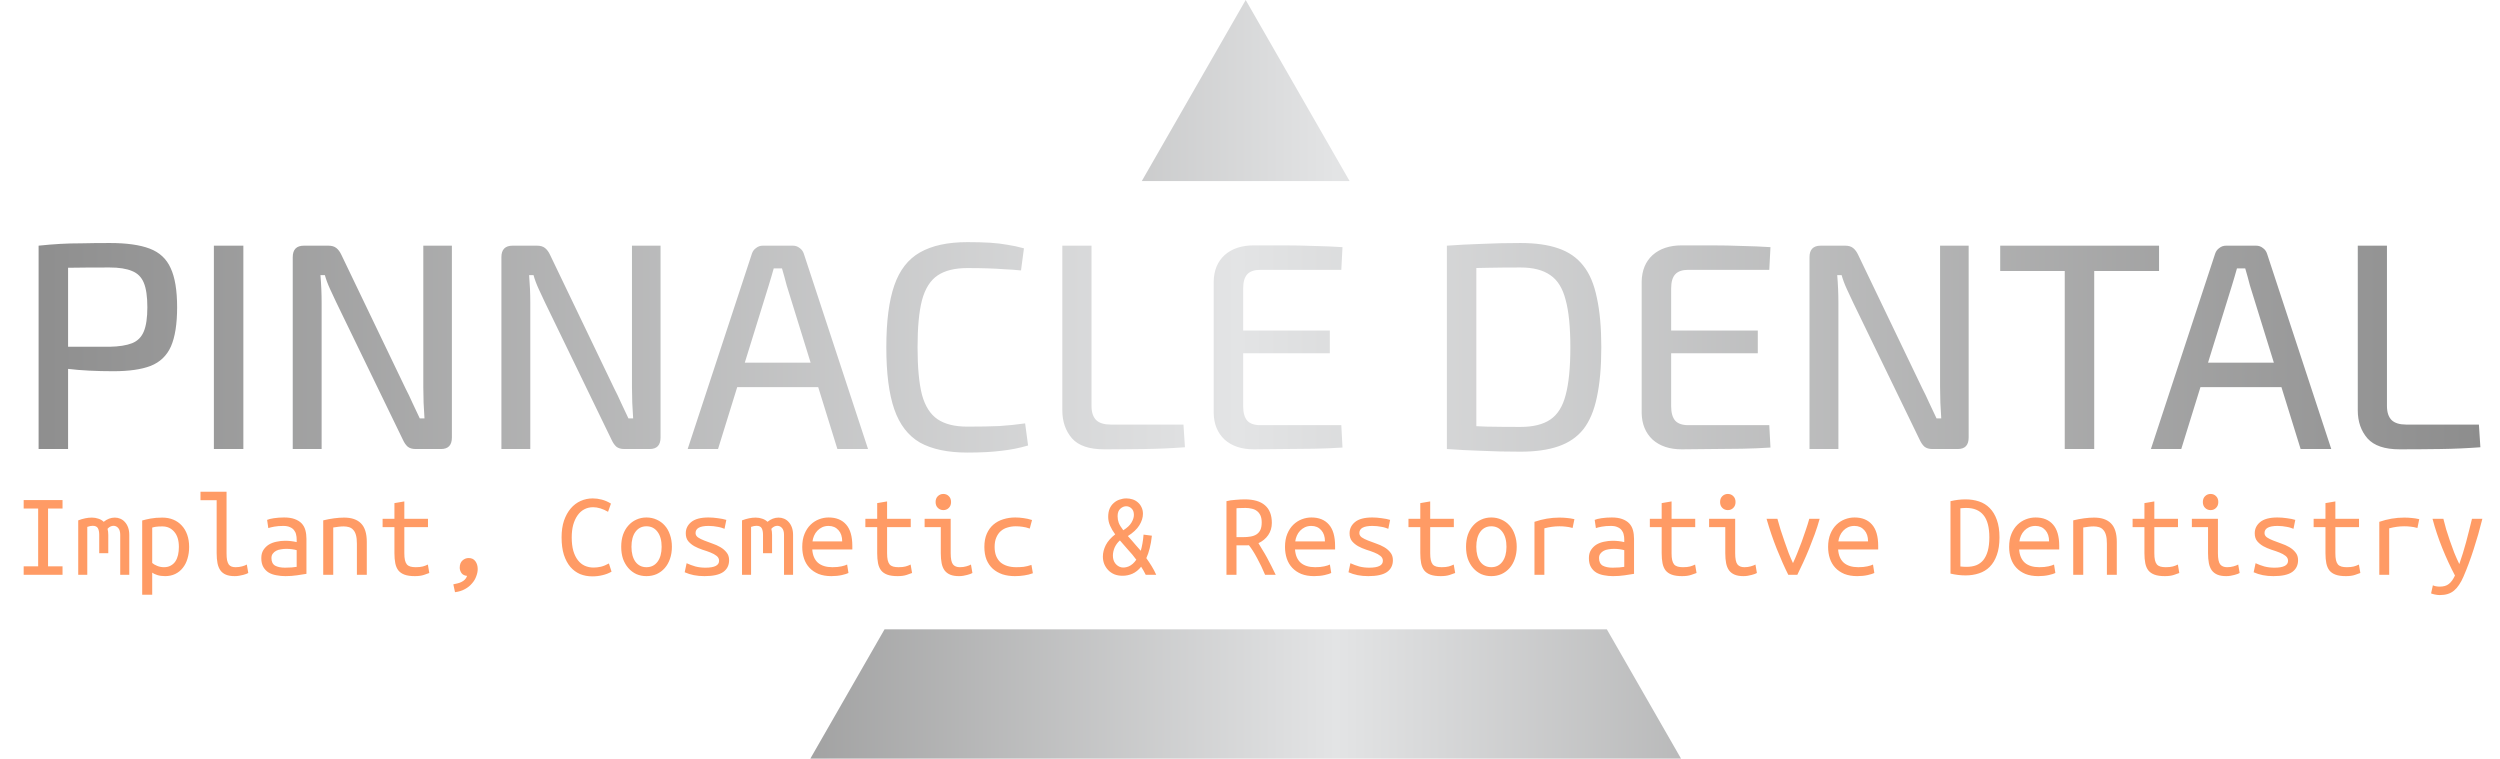
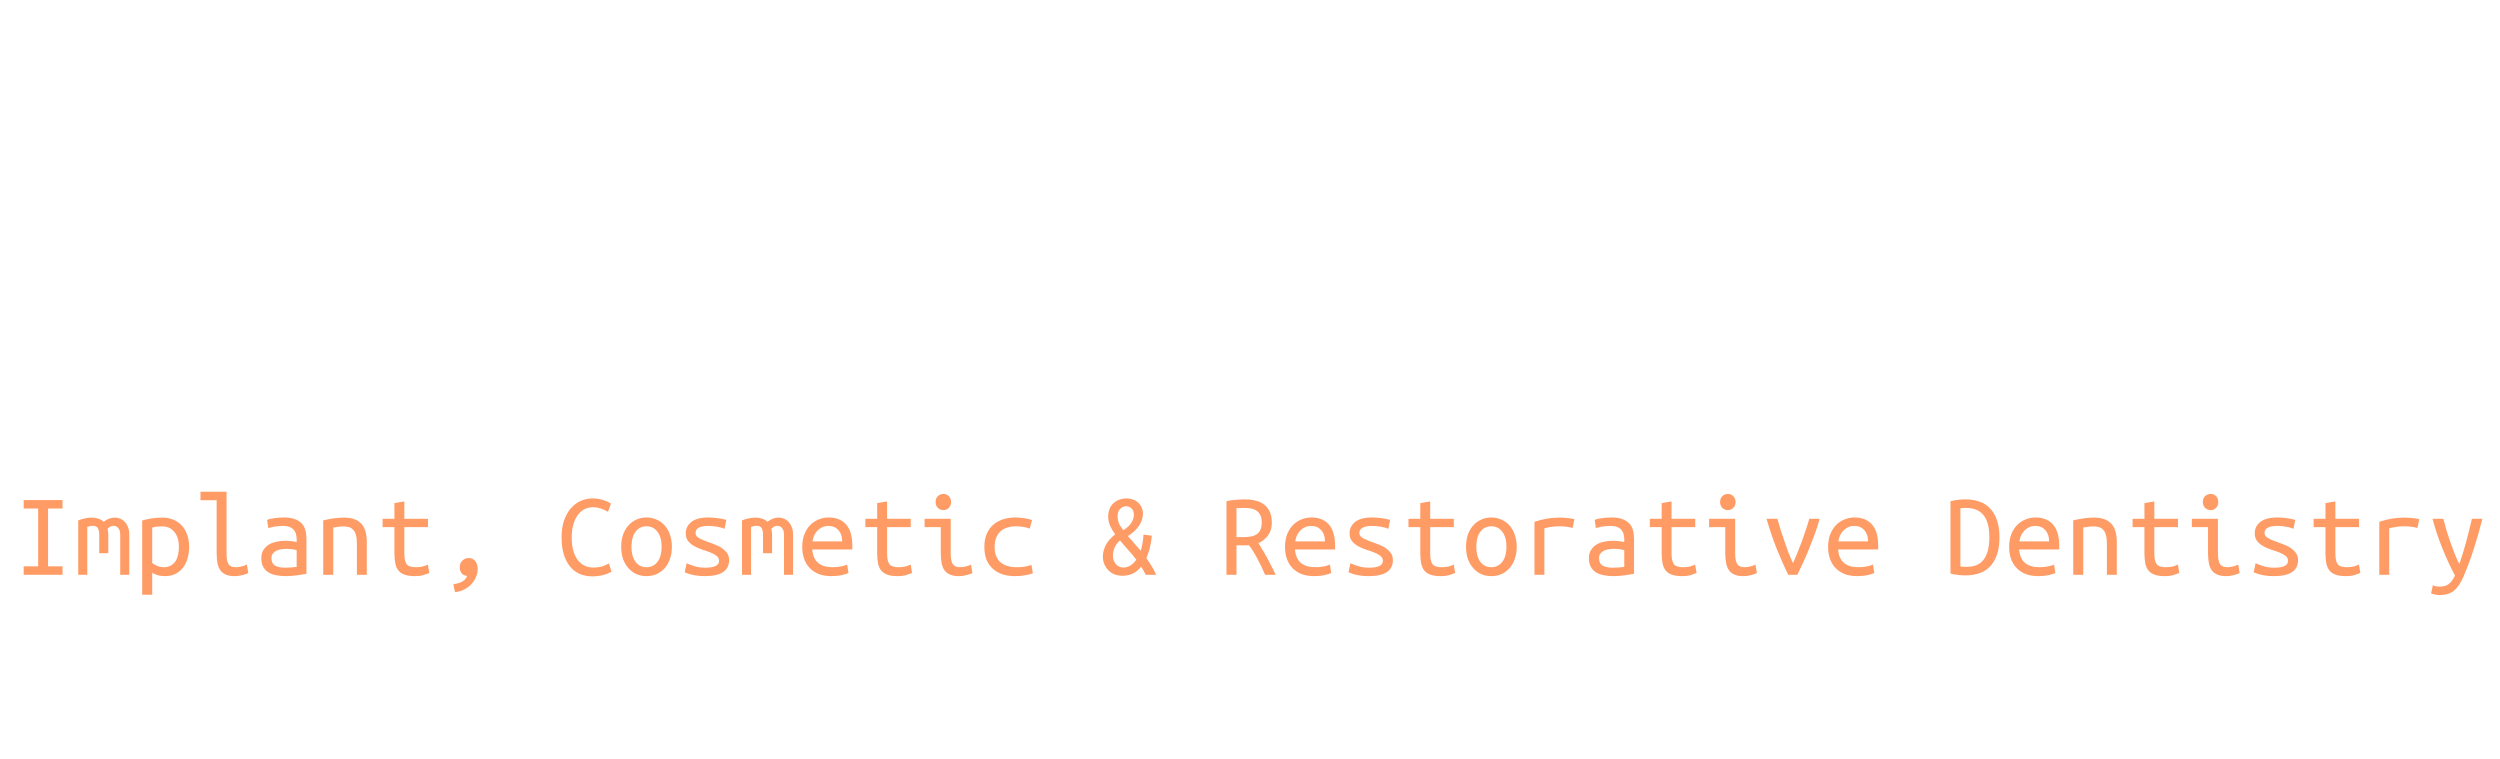
<svg xmlns="http://www.w3.org/2000/svg" width="290" height="88" viewBox="0 0 290 88" fill="none">
-   <path fill-rule="evenodd" clip-rule="evenodd" d="M156.551 21L144.5 0L132.449 21H156.551ZM186.392 73H102.608L94 88H195L186.392 73Z" fill="url(#paint0_linear_4129_2392)" />
-   <path d="M12.752 28.19C14.689 28.19 16.227 28.407 17.367 28.84C18.506 29.273 19.316 30.025 19.794 31.096C20.296 32.167 20.546 33.683 20.546 35.643C20.546 37.581 20.307 39.096 19.828 40.19C19.35 41.261 18.563 42.014 17.469 42.447C16.398 42.857 14.962 43.062 13.162 43.062C12.182 43.062 11.236 43.039 10.324 42.993C9.435 42.948 8.615 42.88 7.863 42.788C7.111 42.697 6.461 42.606 5.914 42.515C5.39 42.401 5.025 42.298 4.82 42.207L4.923 40.224C6.153 40.224 7.43 40.224 8.752 40.224C10.073 40.224 11.395 40.224 12.717 40.224C13.811 40.202 14.677 40.065 15.316 39.814C15.954 39.563 16.41 39.108 16.683 38.447C16.957 37.786 17.093 36.851 17.093 35.643C17.093 34.413 16.957 33.467 16.683 32.806C16.41 32.145 15.954 31.689 15.316 31.438C14.677 31.165 13.811 31.028 12.717 31.028C10.803 31.028 9.15 31.039 7.76 31.062C6.37 31.085 5.435 31.119 4.957 31.165L4.478 28.498C5.344 28.407 6.165 28.338 6.94 28.293C7.715 28.247 8.558 28.225 9.47 28.225C10.381 28.202 11.475 28.19 12.752 28.19ZM7.897 28.498V52.087H4.478V28.498H7.897ZM28.229 28.498V52.087H24.81V28.498H28.229ZM52.419 28.498V50.754C52.419 51.643 51.998 52.087 51.154 52.087H48.214C47.827 52.087 47.519 51.996 47.291 51.814C47.086 51.632 46.904 51.37 46.744 51.028L39.018 35.096C38.813 34.64 38.574 34.128 38.3 33.558C38.026 32.965 37.821 32.418 37.685 31.917H37.172C37.217 32.441 37.252 32.977 37.274 33.524C37.297 34.048 37.309 34.583 37.309 35.13V52.087H33.958V29.831C33.958 28.942 34.391 28.498 35.257 28.498H38.095C38.482 28.498 38.79 28.589 39.018 28.772C39.246 28.954 39.44 29.216 39.599 29.558L47.052 45.079C47.303 45.558 47.565 46.105 47.838 46.72C48.135 47.335 48.419 47.939 48.693 48.532H49.24C49.194 47.916 49.16 47.313 49.137 46.72C49.115 46.105 49.103 45.501 49.103 44.908V28.498H52.419ZM76.624 28.498V50.754C76.624 51.643 76.203 52.087 75.359 52.087H72.419C72.032 52.087 71.724 51.996 71.496 51.814C71.291 51.632 71.109 51.37 70.949 51.028L63.223 35.096C63.018 34.64 62.778 34.128 62.505 33.558C62.231 32.965 62.026 32.418 61.89 31.917H61.377C61.422 32.441 61.456 32.977 61.479 33.524C61.502 34.048 61.514 34.583 61.514 35.13V52.087H58.163V29.831C58.163 28.942 58.596 28.498 59.462 28.498H62.3C62.687 28.498 62.995 28.589 63.223 28.772C63.451 28.954 63.645 29.216 63.804 29.558L71.257 45.079C71.508 45.558 71.77 46.105 72.043 46.72C72.34 47.335 72.624 47.939 72.898 48.532H73.445C73.399 47.916 73.365 47.313 73.342 46.72C73.32 46.105 73.308 45.501 73.308 44.908V28.498H76.624ZM91.975 28.498C92.271 28.498 92.533 28.589 92.761 28.772C92.989 28.931 93.148 29.148 93.24 29.421L100.693 52.087H97.137L91.257 33.113C91.166 32.772 91.075 32.43 90.983 32.088C90.892 31.746 90.801 31.427 90.71 31.131H89.753C89.661 31.427 89.57 31.746 89.479 32.088C89.388 32.43 89.285 32.772 89.171 33.113L83.291 52.087H79.77L87.223 29.421C87.314 29.148 87.473 28.931 87.701 28.772C87.929 28.589 88.191 28.498 88.488 28.498H91.975ZM96.214 42.071V44.908H84.18V42.071H96.214ZM112.215 28.088C113.24 28.088 114.118 28.111 114.847 28.156C115.576 28.202 116.249 28.282 116.864 28.395C117.479 28.487 118.118 28.623 118.778 28.806L118.437 31.37C117.753 31.302 117.115 31.256 116.522 31.233C115.93 31.188 115.291 31.153 114.608 31.131C113.947 31.108 113.149 31.096 112.215 31.096C110.756 31.096 109.605 31.381 108.762 31.951C107.918 32.521 107.314 33.478 106.95 34.823C106.608 36.145 106.437 37.968 106.437 40.293C106.437 42.617 106.608 44.452 106.95 45.797C107.314 47.119 107.918 48.065 108.762 48.635C109.605 49.204 110.756 49.489 112.215 49.489C113.696 49.489 114.938 49.466 115.941 49.421C116.967 49.352 117.958 49.25 118.915 49.113L119.257 51.677C118.254 51.973 117.217 52.179 116.146 52.292C115.098 52.429 113.787 52.498 112.215 52.498C109.935 52.498 108.101 52.11 106.71 51.335C105.343 50.538 104.351 49.25 103.736 47.472C103.121 45.694 102.813 43.301 102.813 40.293C102.813 37.284 103.121 34.891 103.736 33.113C104.351 31.336 105.343 30.059 106.71 29.284C108.101 28.487 109.935 28.088 112.215 28.088ZM126.616 28.498V47.096C126.616 47.825 126.798 48.372 127.163 48.737C127.527 49.079 128.086 49.25 128.838 49.25H137.282L137.453 51.882C135.926 51.996 134.376 52.065 132.804 52.087C131.231 52.11 129.658 52.122 128.086 52.122C126.354 52.122 125.111 51.7 124.359 50.857C123.607 49.991 123.231 48.908 123.231 47.609V28.498H126.616ZM145.439 28.464C146.578 28.464 147.74 28.464 148.926 28.464C150.111 28.464 151.273 28.487 152.413 28.532C153.575 28.555 154.681 28.601 155.729 28.669L155.592 31.301H146.191C145.507 31.301 145.005 31.472 144.686 31.814C144.367 32.156 144.208 32.703 144.208 33.455V47.13C144.208 47.882 144.367 48.441 144.686 48.805C145.005 49.147 145.507 49.318 146.191 49.318H155.592L155.729 51.916C154.681 51.985 153.575 52.03 152.413 52.053C151.273 52.076 150.111 52.087 148.926 52.087C147.74 52.11 146.578 52.122 145.439 52.122C144.025 52.122 142.897 51.745 142.054 50.993C141.233 50.218 140.812 49.193 140.789 47.916V32.669C140.812 31.37 141.233 30.344 142.054 29.592C142.897 28.84 144.025 28.464 145.439 28.464ZM141.404 38.344H154.259V40.977H141.404V38.344ZM176.383 28.19C178.116 28.19 179.574 28.395 180.759 28.806C181.967 29.216 182.936 29.888 183.665 30.823C184.395 31.735 184.919 32.977 185.238 34.549C185.58 36.099 185.751 38.014 185.751 40.293C185.751 42.572 185.58 44.498 185.238 46.07C184.919 47.62 184.395 48.862 183.665 49.797C182.936 50.709 181.967 51.37 180.759 51.78C179.574 52.19 178.116 52.395 176.383 52.395C174.742 52.395 173.215 52.361 171.802 52.292C170.412 52.247 169.09 52.179 167.837 52.087L169.273 49.352C170.23 49.398 171.29 49.444 172.452 49.489C173.637 49.512 174.948 49.523 176.383 49.523C177.842 49.523 178.993 49.239 179.836 48.669C180.68 48.099 181.272 47.153 181.614 45.831C181.979 44.486 182.161 42.64 182.161 40.293C182.161 37.945 181.979 36.111 181.614 34.789C181.272 33.444 180.68 32.487 179.836 31.917C178.993 31.324 177.842 31.028 176.383 31.028C174.97 31.028 173.705 31.039 172.589 31.062C171.472 31.085 170.378 31.108 169.307 31.131L167.837 28.498C169.09 28.407 170.412 28.338 171.802 28.293C173.215 28.225 174.742 28.19 176.383 28.19ZM171.255 28.498V52.087H167.837V28.498H171.255ZM195.084 28.464C196.223 28.464 197.386 28.464 198.571 28.464C199.756 28.464 200.918 28.487 202.058 28.532C203.22 28.555 204.326 28.601 205.374 28.669L205.237 31.301H195.836C195.152 31.301 194.651 31.472 194.332 31.814C194.013 32.156 193.853 32.703 193.853 33.455V47.13C193.853 47.882 194.013 48.441 194.332 48.805C194.651 49.147 195.152 49.318 195.836 49.318H205.237L205.374 51.916C204.326 51.985 203.22 52.03 202.058 52.053C200.918 52.076 199.756 52.087 198.571 52.087C197.386 52.11 196.223 52.122 195.084 52.122C193.671 52.122 192.542 51.745 191.699 50.993C190.879 50.218 190.457 49.193 190.434 47.916V32.669C190.457 31.37 190.879 30.344 191.699 29.592C192.542 28.84 193.671 28.464 195.084 28.464ZM191.05 38.344H203.904V40.977H191.05V38.344ZM228.364 28.498V50.754C228.364 51.643 227.943 52.087 227.099 52.087H224.159C223.772 52.087 223.464 51.996 223.236 51.814C223.031 51.632 222.849 51.37 222.689 51.028L214.963 35.096C214.758 34.64 214.518 34.128 214.245 33.558C213.971 32.965 213.766 32.418 213.63 31.917H213.117C213.162 32.441 213.197 32.977 213.219 33.524C213.242 34.048 213.254 34.583 213.254 35.13V52.087H209.903V29.831C209.903 28.942 210.336 28.498 211.202 28.498H214.04C214.427 28.498 214.735 28.589 214.963 28.772C215.191 28.954 215.385 29.216 215.544 29.558L222.997 45.079C223.248 45.558 223.51 46.105 223.783 46.72C224.08 47.335 224.364 47.939 224.638 48.532H225.185C225.139 47.916 225.105 47.313 225.082 46.72C225.06 46.105 225.048 45.501 225.048 44.908V28.498H228.364ZM242.929 28.498V52.087H239.51V28.498H242.929ZM250.45 28.498V31.438H232.023V28.498H250.45ZM261.71 28.498C262.006 28.498 262.268 28.589 262.496 28.772C262.724 28.931 262.884 29.148 262.975 29.421L270.428 52.087H266.872L260.992 33.113C260.901 32.772 260.81 32.43 260.719 32.088C260.627 31.746 260.536 31.427 260.445 31.131H259.488C259.397 31.427 259.305 31.746 259.214 32.088C259.123 32.43 259.021 32.772 258.907 33.113L253.026 52.087H249.505L256.958 29.421C257.049 29.148 257.209 28.931 257.437 28.772C257.664 28.589 257.927 28.498 258.223 28.498H261.71ZM265.949 42.071V44.908H253.915V42.071H265.949ZM276.887 28.498V47.096C276.887 47.825 277.069 48.372 277.434 48.737C277.798 49.079 278.357 49.25 279.109 49.25H287.553L287.724 51.882C286.197 51.996 284.647 52.065 283.075 52.087C281.502 52.11 279.929 52.122 278.357 52.122C276.625 52.122 275.382 51.7 274.63 50.857C273.878 49.991 273.502 48.908 273.502 47.609V28.498H276.887Z" fill="url(#paint1_linear_4129_2392)" />
  <path d="M5.574 58.991V65.697H7.254V66.677H2.746V65.697H4.426V58.991H2.746V58.011H7.254V58.991H5.574ZM9.074 60.363C9.634 60.149 10.161 60.041 10.656 60.041C10.927 60.041 11.179 60.083 11.412 60.167C11.655 60.242 11.86 60.363 12.028 60.531C12.429 60.205 12.859 60.041 13.316 60.041C13.54 60.041 13.75 60.083 13.946 60.167C14.151 60.251 14.329 60.377 14.478 60.545C14.637 60.713 14.763 60.923 14.856 61.175C14.949 61.427 14.996 61.721 14.996 62.057V66.677H13.946V62.029C13.946 61.693 13.871 61.437 13.722 61.259C13.573 61.082 13.386 60.993 13.162 60.993C13.05 60.993 12.933 61.021 12.812 61.077C12.691 61.133 12.579 61.222 12.476 61.343C12.532 61.558 12.56 61.796 12.56 62.057V64.171H11.51V62.043C11.51 61.717 11.459 61.46 11.356 61.273C11.253 61.087 11.053 60.993 10.754 60.993C10.567 60.993 10.357 61.035 10.124 61.119V66.677H9.074V60.363ZM20.75 63.443C20.75 62.687 20.573 62.104 20.218 61.693C19.863 61.273 19.401 61.063 18.832 61.063C18.515 61.063 18.263 61.077 18.076 61.105C17.899 61.133 17.759 61.166 17.656 61.203V65.305C17.787 65.427 17.978 65.539 18.23 65.641C18.482 65.744 18.743 65.795 19.014 65.795C19.322 65.795 19.583 65.735 19.798 65.613C20.022 65.492 20.204 65.329 20.344 65.123C20.484 64.909 20.587 64.661 20.652 64.381C20.717 64.092 20.75 63.779 20.75 63.443ZM21.94 63.443C21.94 63.938 21.875 64.395 21.744 64.815C21.623 65.226 21.441 65.581 21.198 65.879C20.965 66.178 20.675 66.411 20.33 66.579C19.985 66.747 19.593 66.831 19.154 66.831C18.809 66.831 18.505 66.789 18.244 66.705C17.983 66.621 17.787 66.528 17.656 66.425V68.987H16.494V60.377C16.746 60.303 17.068 60.228 17.46 60.153C17.861 60.079 18.319 60.041 18.832 60.041C19.299 60.041 19.723 60.121 20.106 60.279C20.489 60.438 20.815 60.667 21.086 60.965C21.357 61.255 21.567 61.609 21.716 62.029C21.865 62.449 21.94 62.921 21.94 63.443ZM27.232 66.831C26.821 66.831 26.481 66.775 26.21 66.663C25.939 66.551 25.725 66.383 25.566 66.159C25.407 65.935 25.295 65.66 25.23 65.333C25.165 64.997 25.132 64.61 25.132 64.171V58.025H23.256V57.045H26.28V64.171C26.28 64.498 26.299 64.764 26.336 64.969C26.383 65.175 26.448 65.343 26.532 65.473C26.625 65.595 26.737 65.679 26.868 65.725C26.999 65.772 27.153 65.795 27.33 65.795C27.601 65.795 27.853 65.763 28.086 65.697C28.319 65.632 28.501 65.562 28.632 65.487L28.8 66.467C28.744 66.495 28.665 66.533 28.562 66.579C28.459 66.617 28.338 66.654 28.198 66.691C28.058 66.729 27.904 66.761 27.736 66.789C27.577 66.817 27.409 66.831 27.232 66.831ZM33.07 65.851C33.359 65.851 33.616 65.842 33.84 65.823C34.073 65.805 34.265 65.781 34.414 65.753V63.821C34.265 63.775 34.083 63.737 33.868 63.709C33.663 63.681 33.443 63.667 33.21 63.667C32.995 63.667 32.785 63.686 32.58 63.723C32.375 63.751 32.193 63.807 32.034 63.891C31.875 63.975 31.745 64.087 31.642 64.227C31.539 64.358 31.488 64.526 31.488 64.731C31.488 65.151 31.628 65.445 31.908 65.613C32.197 65.772 32.585 65.851 33.07 65.851ZM32.958 60.027C33.443 60.027 33.849 60.088 34.176 60.209C34.512 60.331 34.783 60.499 34.988 60.713C35.193 60.928 35.338 61.189 35.422 61.497C35.506 61.805 35.548 62.141 35.548 62.505V66.565C35.277 66.612 34.918 66.668 34.47 66.733C34.031 66.799 33.579 66.831 33.112 66.831C32.757 66.831 32.412 66.799 32.076 66.733C31.74 66.677 31.441 66.575 31.18 66.425C30.919 66.267 30.709 66.052 30.55 65.781C30.391 65.511 30.312 65.165 30.312 64.745C30.312 64.372 30.391 64.059 30.55 63.807C30.718 63.546 30.928 63.336 31.18 63.177C31.441 63.019 31.735 62.907 32.062 62.841C32.398 62.767 32.734 62.729 33.07 62.729C33.527 62.729 33.975 62.781 34.414 62.883V62.561C34.414 62.365 34.391 62.179 34.344 62.001C34.307 61.815 34.227 61.647 34.106 61.497C33.994 61.348 33.835 61.231 33.63 61.147C33.434 61.054 33.177 61.007 32.86 61.007C32.459 61.007 32.109 61.035 31.81 61.091C31.511 61.147 31.283 61.203 31.124 61.259L30.984 60.307C31.143 60.233 31.404 60.167 31.768 60.111C32.141 60.055 32.538 60.027 32.958 60.027ZM37.494 60.363C37.914 60.261 38.329 60.181 38.74 60.125C39.16 60.069 39.552 60.041 39.916 60.041C40.784 60.041 41.437 60.265 41.876 60.713C42.324 61.161 42.548 61.88 42.548 62.869V66.677H41.4V63.079C41.4 62.659 41.363 62.319 41.288 62.057C41.213 61.796 41.106 61.595 40.966 61.455C40.835 61.306 40.672 61.203 40.476 61.147C40.289 61.091 40.084 61.063 39.86 61.063C39.673 61.063 39.473 61.077 39.258 61.105C39.053 61.124 38.852 61.152 38.656 61.189V66.677H37.494V60.363ZM46.902 60.181H49.646V61.147H46.902V64.171C46.902 64.498 46.925 64.764 46.972 64.969C47.019 65.175 47.093 65.343 47.196 65.473C47.308 65.595 47.448 65.679 47.616 65.725C47.784 65.772 47.989 65.795 48.232 65.795C48.568 65.795 48.839 65.767 49.044 65.711C49.249 65.655 49.445 65.581 49.632 65.487L49.8 66.467C49.669 66.523 49.459 66.598 49.17 66.691C48.89 66.785 48.54 66.831 48.12 66.831C47.635 66.831 47.238 66.775 46.93 66.663C46.622 66.551 46.379 66.383 46.202 66.159C46.034 65.935 45.917 65.66 45.852 65.333C45.787 64.997 45.754 64.61 45.754 64.171V61.147H44.382V60.181H45.754V58.361L46.902 58.165V60.181ZM52.586 67.783C52.754 67.746 52.917 67.709 53.076 67.671C53.244 67.634 53.398 67.578 53.538 67.503C53.678 67.438 53.804 67.349 53.916 67.237C54.028 67.135 54.117 66.99 54.182 66.803C53.883 66.775 53.664 66.663 53.524 66.467C53.393 66.262 53.328 66.061 53.328 65.865C53.328 65.492 53.431 65.212 53.636 65.025C53.851 64.829 54.093 64.731 54.364 64.731C54.709 64.731 54.971 64.857 55.148 65.109C55.325 65.352 55.414 65.651 55.414 66.005C55.414 66.276 55.358 66.556 55.246 66.845C55.143 67.144 54.98 67.419 54.756 67.671C54.541 67.933 54.271 68.152 53.944 68.329C53.617 68.516 53.23 68.637 52.782 68.693L52.586 67.783ZM70.94 66.313C70.613 66.5 70.263 66.635 69.89 66.719C69.526 66.813 69.134 66.859 68.714 66.859C68.201 66.859 67.725 66.771 67.286 66.593C66.857 66.407 66.483 66.131 66.166 65.767C65.849 65.394 65.597 64.923 65.41 64.353C65.233 63.784 65.144 63.112 65.144 62.337C65.144 61.6 65.237 60.951 65.424 60.391C65.62 59.831 65.881 59.36 66.208 58.977C66.535 58.595 66.917 58.305 67.356 58.109C67.795 57.913 68.261 57.815 68.756 57.815C69.101 57.815 69.451 57.862 69.806 57.955C70.17 58.049 70.525 58.203 70.87 58.417L70.534 59.369C69.918 59.015 69.339 58.837 68.798 58.837C68.415 58.837 68.07 58.921 67.762 59.089C67.463 59.248 67.207 59.481 66.992 59.789C66.777 60.097 66.609 60.466 66.488 60.895C66.376 61.325 66.32 61.805 66.32 62.337C66.32 62.935 66.381 63.453 66.502 63.891C66.633 64.33 66.81 64.694 67.034 64.983C67.258 65.273 67.524 65.487 67.832 65.627C68.149 65.767 68.49 65.837 68.854 65.837C69.125 65.837 69.409 65.805 69.708 65.739C70.007 65.665 70.315 65.539 70.632 65.361L70.94 66.313ZM77.94 63.429C77.94 63.943 77.865 64.409 77.716 64.829C77.576 65.24 77.375 65.595 77.114 65.893C76.853 66.192 76.54 66.425 76.176 66.593C75.812 66.752 75.415 66.831 74.986 66.831C74.566 66.831 74.174 66.752 73.81 66.593C73.455 66.425 73.147 66.192 72.886 65.893C72.625 65.595 72.419 65.24 72.27 64.829C72.13 64.409 72.06 63.943 72.06 63.429C72.06 62.916 72.13 62.449 72.27 62.029C72.419 61.609 72.625 61.255 72.886 60.965C73.147 60.667 73.455 60.438 73.81 60.279C74.174 60.111 74.566 60.027 74.986 60.027C75.415 60.027 75.812 60.111 76.176 60.279C76.54 60.438 76.853 60.667 77.114 60.965C77.375 61.255 77.576 61.609 77.716 62.029C77.865 62.449 77.94 62.916 77.94 63.429ZM76.75 63.429C76.75 62.692 76.591 62.113 76.274 61.693C75.957 61.264 75.527 61.049 74.986 61.049C74.454 61.049 74.029 61.264 73.712 61.693C73.404 62.113 73.25 62.692 73.25 63.429C73.25 64.157 73.404 64.736 73.712 65.165C74.029 65.585 74.454 65.795 74.986 65.795C75.527 65.795 75.957 65.585 76.274 65.165C76.591 64.736 76.75 64.157 76.75 63.429ZM83.414 65.053C83.414 64.82 83.316 64.629 83.12 64.479C82.933 64.33 82.695 64.199 82.406 64.087C82.126 63.975 81.818 63.868 81.482 63.765C81.146 63.653 80.833 63.518 80.544 63.359C80.264 63.201 80.026 63.005 79.83 62.771C79.643 62.538 79.55 62.235 79.55 61.861C79.55 61.339 79.76 60.905 80.18 60.559C80.609 60.205 81.277 60.027 82.182 60.027C82.537 60.027 82.901 60.055 83.274 60.111C83.657 60.158 83.983 60.223 84.254 60.307L84.044 61.343C83.969 61.306 83.867 61.269 83.736 61.231C83.605 61.185 83.456 61.147 83.288 61.119C83.12 61.082 82.938 61.054 82.742 61.035C82.555 61.017 82.373 61.007 82.196 61.007C81.188 61.007 80.684 61.283 80.684 61.833C80.684 62.029 80.777 62.197 80.964 62.337C81.16 62.468 81.403 62.589 81.692 62.701C81.981 62.813 82.294 62.93 82.63 63.051C82.966 63.163 83.279 63.303 83.568 63.471C83.857 63.639 84.095 63.845 84.282 64.087C84.478 64.321 84.576 64.619 84.576 64.983C84.576 65.571 84.347 66.029 83.89 66.355C83.433 66.673 82.709 66.831 81.72 66.831C81.272 66.831 80.861 66.794 80.488 66.719C80.115 66.645 79.76 66.533 79.424 66.383L79.648 65.333C79.975 65.483 80.315 65.609 80.67 65.711C81.034 65.805 81.421 65.851 81.832 65.851C82.887 65.851 83.414 65.585 83.414 65.053ZM86.074 60.363C86.634 60.149 87.161 60.041 87.656 60.041C87.927 60.041 88.179 60.083 88.412 60.167C88.655 60.242 88.86 60.363 89.028 60.531C89.429 60.205 89.859 60.041 90.316 60.041C90.54 60.041 90.75 60.083 90.946 60.167C91.151 60.251 91.329 60.377 91.478 60.545C91.637 60.713 91.763 60.923 91.856 61.175C91.949 61.427 91.996 61.721 91.996 62.057V66.677H90.946V62.029C90.946 61.693 90.871 61.437 90.722 61.259C90.573 61.082 90.386 60.993 90.162 60.993C90.05 60.993 89.933 61.021 89.812 61.077C89.691 61.133 89.579 61.222 89.476 61.343C89.532 61.558 89.56 61.796 89.56 62.057V64.171H88.51V62.043C88.51 61.717 88.459 61.46 88.356 61.273C88.253 61.087 88.053 60.993 87.754 60.993C87.567 60.993 87.357 61.035 87.124 61.119V66.677H86.074V60.363ZM96.126 60.027C97.003 60.027 97.68 60.303 98.156 60.853C98.632 61.395 98.87 62.221 98.87 63.331V63.737H94.222C94.269 64.409 94.488 64.923 94.88 65.277C95.281 65.623 95.841 65.795 96.56 65.795C96.971 65.795 97.321 65.763 97.61 65.697C97.899 65.632 98.119 65.562 98.268 65.487L98.422 66.467C98.282 66.542 98.03 66.621 97.666 66.705C97.302 66.789 96.891 66.831 96.434 66.831C95.874 66.831 95.379 66.747 94.95 66.579C94.53 66.402 94.18 66.164 93.9 65.865C93.62 65.567 93.41 65.212 93.27 64.801C93.13 64.381 93.06 63.929 93.06 63.443C93.06 62.865 93.149 62.361 93.326 61.931C93.503 61.502 93.737 61.147 94.026 60.867C94.315 60.587 94.642 60.377 95.006 60.237C95.37 60.097 95.743 60.027 96.126 60.027ZM97.694 62.799C97.694 62.249 97.549 61.815 97.26 61.497C96.971 61.171 96.588 61.007 96.112 61.007C95.841 61.007 95.594 61.059 95.37 61.161C95.155 61.264 94.969 61.399 94.81 61.567C94.651 61.735 94.525 61.927 94.432 62.141C94.339 62.356 94.278 62.575 94.25 62.799H97.694ZM102.902 60.181H105.646V61.147H102.902V64.171C102.902 64.498 102.925 64.764 102.972 64.969C103.019 65.175 103.093 65.343 103.196 65.473C103.308 65.595 103.448 65.679 103.616 65.725C103.784 65.772 103.989 65.795 104.232 65.795C104.568 65.795 104.839 65.767 105.044 65.711C105.249 65.655 105.445 65.581 105.632 65.487L105.8 66.467C105.669 66.523 105.459 66.598 105.17 66.691C104.89 66.785 104.54 66.831 104.12 66.831C103.635 66.831 103.238 66.775 102.93 66.663C102.622 66.551 102.379 66.383 102.202 66.159C102.034 65.935 101.917 65.66 101.852 65.333C101.787 64.997 101.754 64.61 101.754 64.171V61.147H100.382V60.181H101.754V58.361L102.902 58.165V60.181ZM109.426 59.173C109.183 59.173 108.973 59.089 108.796 58.921C108.619 58.753 108.53 58.525 108.53 58.235C108.53 57.946 108.619 57.717 108.796 57.549C108.973 57.381 109.183 57.297 109.426 57.297C109.678 57.297 109.888 57.381 110.056 57.549C110.233 57.717 110.322 57.946 110.322 58.235C110.322 58.525 110.233 58.753 110.056 58.921C109.888 59.089 109.678 59.173 109.426 59.173ZM109.132 61.147H107.256V60.181H110.28V64.171C110.28 64.815 110.369 65.249 110.546 65.473C110.723 65.688 110.989 65.795 111.344 65.795C111.615 65.795 111.862 65.763 112.086 65.697C112.319 65.632 112.501 65.562 112.632 65.487L112.8 66.467C112.744 66.495 112.665 66.533 112.562 66.579C112.459 66.617 112.338 66.654 112.198 66.691C112.067 66.729 111.918 66.761 111.75 66.789C111.591 66.817 111.423 66.831 111.246 66.831C110.835 66.831 110.495 66.775 110.224 66.663C109.953 66.551 109.734 66.383 109.566 66.159C109.407 65.935 109.295 65.66 109.23 65.333C109.165 64.997 109.132 64.61 109.132 64.171V61.147ZM114.186 63.443C114.186 62.855 114.279 62.347 114.466 61.917C114.653 61.488 114.909 61.133 115.236 60.853C115.563 60.573 115.941 60.368 116.37 60.237C116.809 60.097 117.275 60.027 117.77 60.027C118.087 60.027 118.4 60.051 118.708 60.097C119.025 60.135 119.361 60.209 119.716 60.321L119.45 61.315C119.142 61.203 118.857 61.133 118.596 61.105C118.344 61.068 118.087 61.049 117.826 61.049C117.49 61.049 117.173 61.096 116.874 61.189C116.575 61.273 116.314 61.413 116.09 61.609C115.875 61.796 115.703 62.043 115.572 62.351C115.441 62.65 115.376 63.014 115.376 63.443C115.376 63.854 115.437 64.209 115.558 64.507C115.679 64.797 115.847 65.039 116.062 65.235C116.286 65.422 116.552 65.562 116.86 65.655C117.168 65.749 117.509 65.795 117.882 65.795C118.181 65.795 118.465 65.781 118.736 65.753C119.016 65.716 119.319 65.641 119.646 65.529L119.814 66.495C119.487 66.617 119.156 66.701 118.82 66.747C118.484 66.803 118.12 66.831 117.728 66.831C117.205 66.831 116.725 66.761 116.286 66.621C115.857 66.472 115.483 66.257 115.166 65.977C114.858 65.697 114.615 65.347 114.438 64.927C114.27 64.498 114.186 64.003 114.186 63.443ZM131.308 62.715C131.467 62.902 131.63 63.093 131.798 63.289C131.975 63.476 132.153 63.677 132.33 63.891C132.405 63.63 132.47 63.345 132.526 63.037C132.582 62.729 132.624 62.389 132.652 62.015L133.618 62.141C133.562 62.683 133.478 63.168 133.366 63.597C133.263 64.017 133.133 64.4 132.974 64.745C133.189 65.044 133.394 65.352 133.59 65.669C133.786 65.987 133.963 66.323 134.122 66.677H132.904C132.745 66.351 132.568 66.038 132.372 65.739C132.073 66.113 131.737 66.383 131.364 66.551C131 66.71 130.617 66.789 130.216 66.789C129.861 66.789 129.544 66.733 129.264 66.621C128.984 66.5 128.746 66.337 128.55 66.131C128.354 65.926 128.2 65.688 128.088 65.417C127.985 65.147 127.934 64.862 127.934 64.563C127.934 64.125 128.046 63.681 128.27 63.233C128.503 62.785 128.867 62.37 129.362 61.987C129.119 61.661 128.923 61.329 128.774 60.993C128.625 60.657 128.55 60.312 128.55 59.957C128.55 59.593 128.606 59.276 128.718 59.005C128.839 58.735 128.998 58.515 129.194 58.347C129.39 58.17 129.614 58.039 129.866 57.955C130.127 57.862 130.393 57.815 130.664 57.815C130.907 57.815 131.145 57.853 131.378 57.927C131.611 58.002 131.817 58.119 131.994 58.277C132.171 58.427 132.311 58.613 132.414 58.837C132.526 59.061 132.582 59.318 132.582 59.607C132.582 60.037 132.442 60.48 132.162 60.937C131.882 61.385 131.439 61.801 130.832 62.183L131.308 62.715ZM129.908 62.687C129.637 62.93 129.432 63.21 129.292 63.527C129.161 63.845 129.096 64.153 129.096 64.451C129.096 64.815 129.189 65.119 129.376 65.361C129.563 65.595 129.791 65.744 130.062 65.809C130.333 65.865 130.627 65.828 130.944 65.697C131.261 65.557 131.551 65.301 131.812 64.927C131.504 64.507 131.182 64.12 130.846 63.765C130.519 63.401 130.207 63.042 129.908 62.687ZM131.532 59.733C131.532 59.397 131.439 59.145 131.252 58.977C131.075 58.809 130.869 58.725 130.636 58.725C130.393 58.725 130.165 58.823 129.95 59.019C129.745 59.206 129.642 59.491 129.642 59.873C129.642 60.144 129.684 60.396 129.768 60.629C129.852 60.863 130.029 61.157 130.3 61.511C130.748 61.231 131.065 60.933 131.252 60.615C131.439 60.298 131.532 60.004 131.532 59.733ZM147.534 60.657C147.534 61.189 147.394 61.661 147.114 62.071C146.834 62.473 146.456 62.785 145.98 63.009C146.12 63.233 146.274 63.49 146.442 63.779C146.619 64.059 146.797 64.363 146.974 64.689C147.151 65.007 147.324 65.338 147.492 65.683C147.669 66.019 147.833 66.351 147.982 66.677H146.75C146.47 66.005 146.162 65.361 145.826 64.745C145.499 64.129 145.182 63.63 144.874 63.247C144.818 63.257 144.734 63.261 144.622 63.261C144.519 63.261 144.449 63.261 144.412 63.261H143.432V66.677H142.27V58.137C142.41 58.1 142.569 58.067 142.746 58.039C142.933 58.011 143.119 57.993 143.306 57.983C143.502 57.965 143.693 57.951 143.88 57.941C144.067 57.932 144.235 57.927 144.384 57.927C145.429 57.927 146.213 58.156 146.736 58.613C147.268 59.071 147.534 59.752 147.534 60.657ZM144.482 58.921C144.267 58.921 144.057 58.926 143.852 58.935C143.656 58.935 143.516 58.945 143.432 58.963V62.309H144.174C144.51 62.309 144.809 62.286 145.07 62.239C145.341 62.193 145.569 62.109 145.756 61.987C145.952 61.857 146.101 61.684 146.204 61.469C146.307 61.245 146.358 60.956 146.358 60.601C146.358 60.265 146.307 59.99 146.204 59.775C146.101 59.561 145.966 59.393 145.798 59.271C145.63 59.141 145.429 59.052 145.196 59.005C144.972 58.949 144.734 58.921 144.482 58.921ZM152.126 60.027C153.003 60.027 153.68 60.303 154.156 60.853C154.632 61.395 154.87 62.221 154.87 63.331V63.737H150.222C150.269 64.409 150.488 64.923 150.88 65.277C151.281 65.623 151.841 65.795 152.56 65.795C152.971 65.795 153.321 65.763 153.61 65.697C153.899 65.632 154.119 65.562 154.268 65.487L154.422 66.467C154.282 66.542 154.03 66.621 153.666 66.705C153.302 66.789 152.891 66.831 152.434 66.831C151.874 66.831 151.379 66.747 150.95 66.579C150.53 66.402 150.18 66.164 149.9 65.865C149.62 65.567 149.41 65.212 149.27 64.801C149.13 64.381 149.06 63.929 149.06 63.443C149.06 62.865 149.149 62.361 149.326 61.931C149.503 61.502 149.737 61.147 150.026 60.867C150.315 60.587 150.642 60.377 151.006 60.237C151.37 60.097 151.743 60.027 152.126 60.027ZM153.694 62.799C153.694 62.249 153.549 61.815 153.26 61.497C152.971 61.171 152.588 61.007 152.112 61.007C151.841 61.007 151.594 61.059 151.37 61.161C151.155 61.264 150.969 61.399 150.81 61.567C150.651 61.735 150.525 61.927 150.432 62.141C150.339 62.356 150.278 62.575 150.25 62.799H153.694ZM160.414 65.053C160.414 64.82 160.316 64.629 160.12 64.479C159.933 64.33 159.695 64.199 159.406 64.087C159.126 63.975 158.818 63.868 158.482 63.765C158.146 63.653 157.833 63.518 157.544 63.359C157.264 63.201 157.026 63.005 156.83 62.771C156.643 62.538 156.55 62.235 156.55 61.861C156.55 61.339 156.76 60.905 157.18 60.559C157.609 60.205 158.277 60.027 159.182 60.027C159.537 60.027 159.901 60.055 160.274 60.111C160.657 60.158 160.983 60.223 161.254 60.307L161.044 61.343C160.969 61.306 160.867 61.269 160.736 61.231C160.605 61.185 160.456 61.147 160.288 61.119C160.12 61.082 159.938 61.054 159.742 61.035C159.555 61.017 159.373 61.007 159.196 61.007C158.188 61.007 157.684 61.283 157.684 61.833C157.684 62.029 157.777 62.197 157.964 62.337C158.16 62.468 158.403 62.589 158.692 62.701C158.981 62.813 159.294 62.93 159.63 63.051C159.966 63.163 160.279 63.303 160.568 63.471C160.857 63.639 161.095 63.845 161.282 64.087C161.478 64.321 161.576 64.619 161.576 64.983C161.576 65.571 161.347 66.029 160.89 66.355C160.433 66.673 159.709 66.831 158.72 66.831C158.272 66.831 157.861 66.794 157.488 66.719C157.115 66.645 156.76 66.533 156.424 66.383L156.648 65.333C156.975 65.483 157.315 65.609 157.67 65.711C158.034 65.805 158.421 65.851 158.832 65.851C159.887 65.851 160.414 65.585 160.414 65.053ZM165.902 60.181H168.646V61.147H165.902V64.171C165.902 64.498 165.925 64.764 165.972 64.969C166.019 65.175 166.093 65.343 166.196 65.473C166.308 65.595 166.448 65.679 166.616 65.725C166.784 65.772 166.989 65.795 167.232 65.795C167.568 65.795 167.839 65.767 168.044 65.711C168.249 65.655 168.445 65.581 168.632 65.487L168.8 66.467C168.669 66.523 168.459 66.598 168.17 66.691C167.89 66.785 167.54 66.831 167.12 66.831C166.635 66.831 166.238 66.775 165.93 66.663C165.622 66.551 165.379 66.383 165.202 66.159C165.034 65.935 164.917 65.66 164.852 65.333C164.787 64.997 164.754 64.61 164.754 64.171V61.147H163.382V60.181H164.754V58.361L165.902 58.165V60.181ZM175.94 63.429C175.94 63.943 175.865 64.409 175.716 64.829C175.576 65.24 175.375 65.595 175.114 65.893C174.853 66.192 174.54 66.425 174.176 66.593C173.812 66.752 173.415 66.831 172.986 66.831C172.566 66.831 172.174 66.752 171.81 66.593C171.455 66.425 171.147 66.192 170.886 65.893C170.625 65.595 170.419 65.24 170.27 64.829C170.13 64.409 170.06 63.943 170.06 63.429C170.06 62.916 170.13 62.449 170.27 62.029C170.419 61.609 170.625 61.255 170.886 60.965C171.147 60.667 171.455 60.438 171.81 60.279C172.174 60.111 172.566 60.027 172.986 60.027C173.415 60.027 173.812 60.111 174.176 60.279C174.54 60.438 174.853 60.667 175.114 60.965C175.375 61.255 175.576 61.609 175.716 62.029C175.865 62.449 175.94 62.916 175.94 63.429ZM174.75 63.429C174.75 62.692 174.591 62.113 174.274 61.693C173.957 61.264 173.527 61.049 172.986 61.049C172.454 61.049 172.029 61.264 171.712 61.693C171.404 62.113 171.25 62.692 171.25 63.429C171.25 64.157 171.404 64.736 171.712 65.165C172.029 65.585 172.454 65.795 172.986 65.795C173.527 65.795 173.957 65.585 174.274 65.165C174.591 64.736 174.75 64.157 174.75 63.429ZM177.998 66.677V60.531C178.95 60.205 179.911 60.041 180.882 60.041C181.181 60.041 181.465 60.055 181.736 60.083C182.007 60.102 182.305 60.149 182.632 60.223L182.422 61.245C182.123 61.161 181.857 61.11 181.624 61.091C181.4 61.063 181.153 61.049 180.882 61.049C180.313 61.049 179.734 61.129 179.146 61.287V66.677H177.998ZM187.07 65.851C187.359 65.851 187.616 65.842 187.84 65.823C188.073 65.805 188.265 65.781 188.414 65.753V63.821C188.265 63.775 188.083 63.737 187.868 63.709C187.663 63.681 187.443 63.667 187.21 63.667C186.995 63.667 186.785 63.686 186.58 63.723C186.375 63.751 186.193 63.807 186.034 63.891C185.875 63.975 185.745 64.087 185.642 64.227C185.539 64.358 185.488 64.526 185.488 64.731C185.488 65.151 185.628 65.445 185.908 65.613C186.197 65.772 186.585 65.851 187.07 65.851ZM186.958 60.027C187.443 60.027 187.849 60.088 188.176 60.209C188.512 60.331 188.783 60.499 188.988 60.713C189.193 60.928 189.338 61.189 189.422 61.497C189.506 61.805 189.548 62.141 189.548 62.505V66.565C189.277 66.612 188.918 66.668 188.47 66.733C188.031 66.799 187.579 66.831 187.112 66.831C186.757 66.831 186.412 66.799 186.076 66.733C185.74 66.677 185.441 66.575 185.18 66.425C184.919 66.267 184.709 66.052 184.55 65.781C184.391 65.511 184.312 65.165 184.312 64.745C184.312 64.372 184.391 64.059 184.55 63.807C184.718 63.546 184.928 63.336 185.18 63.177C185.441 63.019 185.735 62.907 186.062 62.841C186.398 62.767 186.734 62.729 187.07 62.729C187.527 62.729 187.975 62.781 188.414 62.883V62.561C188.414 62.365 188.391 62.179 188.344 62.001C188.307 61.815 188.227 61.647 188.106 61.497C187.994 61.348 187.835 61.231 187.63 61.147C187.434 61.054 187.177 61.007 186.86 61.007C186.459 61.007 186.109 61.035 185.81 61.091C185.511 61.147 185.283 61.203 185.124 61.259L184.984 60.307C185.143 60.233 185.404 60.167 185.768 60.111C186.141 60.055 186.538 60.027 186.958 60.027ZM193.902 60.181H196.646V61.147H193.902V64.171C193.902 64.498 193.925 64.764 193.972 64.969C194.019 65.175 194.093 65.343 194.196 65.473C194.308 65.595 194.448 65.679 194.616 65.725C194.784 65.772 194.989 65.795 195.232 65.795C195.568 65.795 195.839 65.767 196.044 65.711C196.249 65.655 196.445 65.581 196.632 65.487L196.8 66.467C196.669 66.523 196.459 66.598 196.17 66.691C195.89 66.785 195.54 66.831 195.12 66.831C194.635 66.831 194.238 66.775 193.93 66.663C193.622 66.551 193.379 66.383 193.202 66.159C193.034 65.935 192.917 65.66 192.852 65.333C192.787 64.997 192.754 64.61 192.754 64.171V61.147H191.382V60.181H192.754V58.361L193.902 58.165V60.181ZM200.426 59.173C200.183 59.173 199.973 59.089 199.796 58.921C199.619 58.753 199.53 58.525 199.53 58.235C199.53 57.946 199.619 57.717 199.796 57.549C199.973 57.381 200.183 57.297 200.426 57.297C200.678 57.297 200.888 57.381 201.056 57.549C201.233 57.717 201.322 57.946 201.322 58.235C201.322 58.525 201.233 58.753 201.056 58.921C200.888 59.089 200.678 59.173 200.426 59.173ZM200.132 61.147H198.256V60.181H201.28V64.171C201.28 64.815 201.369 65.249 201.546 65.473C201.723 65.688 201.989 65.795 202.344 65.795C202.615 65.795 202.862 65.763 203.086 65.697C203.319 65.632 203.501 65.562 203.632 65.487L203.8 66.467C203.744 66.495 203.665 66.533 203.562 66.579C203.459 66.617 203.338 66.654 203.198 66.691C203.067 66.729 202.918 66.761 202.75 66.789C202.591 66.817 202.423 66.831 202.246 66.831C201.835 66.831 201.495 66.775 201.224 66.663C200.953 66.551 200.734 66.383 200.566 66.159C200.407 65.935 200.295 65.66 200.23 65.333C200.165 64.997 200.132 64.61 200.132 64.171V61.147ZM211.08 60.181C210.912 60.788 210.721 61.385 210.506 61.973C210.291 62.552 210.072 63.121 209.848 63.681C209.624 64.232 209.395 64.759 209.162 65.263C208.929 65.767 208.705 66.239 208.49 66.677H207.44C207.001 65.8 206.558 64.801 206.11 63.681C205.662 62.561 205.265 61.395 204.92 60.181H206.18C206.292 60.592 206.418 61.026 206.558 61.483C206.707 61.941 206.861 62.398 207.02 62.855C207.179 63.313 207.337 63.756 207.496 64.185C207.664 64.605 207.827 64.983 207.986 65.319C208.145 64.983 208.308 64.605 208.476 64.185C208.653 63.756 208.826 63.313 208.994 62.855C209.162 62.398 209.321 61.941 209.47 61.483C209.629 61.026 209.764 60.592 209.876 60.181H211.08ZM215.126 60.027C216.003 60.027 216.68 60.303 217.156 60.853C217.632 61.395 217.87 62.221 217.87 63.331V63.737H213.222C213.269 64.409 213.488 64.923 213.88 65.277C214.281 65.623 214.841 65.795 215.56 65.795C215.971 65.795 216.321 65.763 216.61 65.697C216.899 65.632 217.119 65.562 217.268 65.487L217.422 66.467C217.282 66.542 217.03 66.621 216.666 66.705C216.302 66.789 215.891 66.831 215.434 66.831C214.874 66.831 214.379 66.747 213.95 66.579C213.53 66.402 213.18 66.164 212.9 65.865C212.62 65.567 212.41 65.212 212.27 64.801C212.13 64.381 212.06 63.929 212.06 63.443C212.06 62.865 212.149 62.361 212.326 61.931C212.503 61.502 212.737 61.147 213.026 60.867C213.315 60.587 213.642 60.377 214.006 60.237C214.37 60.097 214.743 60.027 215.126 60.027ZM216.694 62.799C216.694 62.249 216.549 61.815 216.26 61.497C215.971 61.171 215.588 61.007 215.112 61.007C214.841 61.007 214.594 61.059 214.37 61.161C214.155 61.264 213.969 61.399 213.81 61.567C213.651 61.735 213.525 61.927 213.432 62.141C213.339 62.356 213.278 62.575 213.25 62.799H216.694ZM231.94 62.337C231.94 63.14 231.837 63.821 231.632 64.381C231.436 64.941 231.161 65.399 230.806 65.753C230.461 66.099 230.045 66.351 229.56 66.509C229.084 66.668 228.566 66.747 228.006 66.747C227.427 66.747 226.844 66.677 226.256 66.537V58.137C226.844 57.997 227.427 57.927 228.006 57.927C228.566 57.927 229.084 58.007 229.56 58.165C230.045 58.324 230.461 58.581 230.806 58.935C231.161 59.29 231.436 59.747 231.632 60.307C231.837 60.867 231.94 61.544 231.94 62.337ZM227.404 65.711C227.637 65.739 227.875 65.753 228.118 65.753C228.538 65.753 228.911 65.693 229.238 65.571C229.565 65.441 229.84 65.24 230.064 64.969C230.288 64.689 230.461 64.335 230.582 63.905C230.703 63.467 230.764 62.944 230.764 62.337C230.764 61.161 230.535 60.298 230.078 59.747C229.63 59.197 228.963 58.921 228.076 58.921C227.955 58.921 227.833 58.926 227.712 58.935C227.6 58.935 227.497 58.945 227.404 58.963V65.711ZM236.126 60.027C237.003 60.027 237.68 60.303 238.156 60.853C238.632 61.395 238.87 62.221 238.87 63.331V63.737H234.222C234.269 64.409 234.488 64.923 234.88 65.277C235.281 65.623 235.841 65.795 236.56 65.795C236.971 65.795 237.321 65.763 237.61 65.697C237.899 65.632 238.119 65.562 238.268 65.487L238.422 66.467C238.282 66.542 238.03 66.621 237.666 66.705C237.302 66.789 236.891 66.831 236.434 66.831C235.874 66.831 235.379 66.747 234.95 66.579C234.53 66.402 234.18 66.164 233.9 65.865C233.62 65.567 233.41 65.212 233.27 64.801C233.13 64.381 233.06 63.929 233.06 63.443C233.06 62.865 233.149 62.361 233.326 61.931C233.503 61.502 233.737 61.147 234.026 60.867C234.315 60.587 234.642 60.377 235.006 60.237C235.37 60.097 235.743 60.027 236.126 60.027ZM237.694 62.799C237.694 62.249 237.549 61.815 237.26 61.497C236.971 61.171 236.588 61.007 236.112 61.007C235.841 61.007 235.594 61.059 235.37 61.161C235.155 61.264 234.969 61.399 234.81 61.567C234.651 61.735 234.525 61.927 234.432 62.141C234.339 62.356 234.278 62.575 234.25 62.799H237.694ZM240.494 60.363C240.914 60.261 241.329 60.181 241.74 60.125C242.16 60.069 242.552 60.041 242.916 60.041C243.784 60.041 244.437 60.265 244.876 60.713C245.324 61.161 245.548 61.88 245.548 62.869V66.677H244.4V63.079C244.4 62.659 244.363 62.319 244.288 62.057C244.213 61.796 244.106 61.595 243.966 61.455C243.835 61.306 243.672 61.203 243.476 61.147C243.289 61.091 243.084 61.063 242.86 61.063C242.673 61.063 242.473 61.077 242.258 61.105C242.053 61.124 241.852 61.152 241.656 61.189V66.677H240.494V60.363ZM249.902 60.181H252.646V61.147H249.902V64.171C249.902 64.498 249.925 64.764 249.972 64.969C250.019 65.175 250.093 65.343 250.196 65.473C250.308 65.595 250.448 65.679 250.616 65.725C250.784 65.772 250.989 65.795 251.232 65.795C251.568 65.795 251.839 65.767 252.044 65.711C252.249 65.655 252.445 65.581 252.632 65.487L252.8 66.467C252.669 66.523 252.459 66.598 252.17 66.691C251.89 66.785 251.54 66.831 251.12 66.831C250.635 66.831 250.238 66.775 249.93 66.663C249.622 66.551 249.379 66.383 249.202 66.159C249.034 65.935 248.917 65.66 248.852 65.333C248.787 64.997 248.754 64.61 248.754 64.171V61.147H247.382V60.181H248.754V58.361L249.902 58.165V60.181ZM256.426 59.173C256.183 59.173 255.973 59.089 255.796 58.921C255.619 58.753 255.53 58.525 255.53 58.235C255.53 57.946 255.619 57.717 255.796 57.549C255.973 57.381 256.183 57.297 256.426 57.297C256.678 57.297 256.888 57.381 257.056 57.549C257.233 57.717 257.322 57.946 257.322 58.235C257.322 58.525 257.233 58.753 257.056 58.921C256.888 59.089 256.678 59.173 256.426 59.173ZM256.132 61.147H254.256V60.181H257.28V64.171C257.28 64.815 257.369 65.249 257.546 65.473C257.723 65.688 257.989 65.795 258.344 65.795C258.615 65.795 258.862 65.763 259.086 65.697C259.319 65.632 259.501 65.562 259.632 65.487L259.8 66.467C259.744 66.495 259.665 66.533 259.562 66.579C259.459 66.617 259.338 66.654 259.198 66.691C259.067 66.729 258.918 66.761 258.75 66.789C258.591 66.817 258.423 66.831 258.246 66.831C257.835 66.831 257.495 66.775 257.224 66.663C256.953 66.551 256.734 66.383 256.566 66.159C256.407 65.935 256.295 65.66 256.23 65.333C256.165 64.997 256.132 64.61 256.132 64.171V61.147ZM265.414 65.053C265.414 64.82 265.316 64.629 265.12 64.479C264.933 64.33 264.695 64.199 264.406 64.087C264.126 63.975 263.818 63.868 263.482 63.765C263.146 63.653 262.833 63.518 262.544 63.359C262.264 63.201 262.026 63.005 261.83 62.771C261.643 62.538 261.55 62.235 261.55 61.861C261.55 61.339 261.76 60.905 262.18 60.559C262.609 60.205 263.277 60.027 264.182 60.027C264.537 60.027 264.901 60.055 265.274 60.111C265.657 60.158 265.983 60.223 266.254 60.307L266.044 61.343C265.969 61.306 265.867 61.269 265.736 61.231C265.605 61.185 265.456 61.147 265.288 61.119C265.12 61.082 264.938 61.054 264.742 61.035C264.555 61.017 264.373 61.007 264.196 61.007C263.188 61.007 262.684 61.283 262.684 61.833C262.684 62.029 262.777 62.197 262.964 62.337C263.16 62.468 263.403 62.589 263.692 62.701C263.981 62.813 264.294 62.93 264.63 63.051C264.966 63.163 265.279 63.303 265.568 63.471C265.857 63.639 266.095 63.845 266.282 64.087C266.478 64.321 266.576 64.619 266.576 64.983C266.576 65.571 266.347 66.029 265.89 66.355C265.433 66.673 264.709 66.831 263.72 66.831C263.272 66.831 262.861 66.794 262.488 66.719C262.115 66.645 261.76 66.533 261.424 66.383L261.648 65.333C261.975 65.483 262.315 65.609 262.67 65.711C263.034 65.805 263.421 65.851 263.832 65.851C264.887 65.851 265.414 65.585 265.414 65.053ZM270.902 60.181H273.646V61.147H270.902V64.171C270.902 64.498 270.925 64.764 270.972 64.969C271.019 65.175 271.093 65.343 271.196 65.473C271.308 65.595 271.448 65.679 271.616 65.725C271.784 65.772 271.989 65.795 272.232 65.795C272.568 65.795 272.839 65.767 273.044 65.711C273.249 65.655 273.445 65.581 273.632 65.487L273.8 66.467C273.669 66.523 273.459 66.598 273.17 66.691C272.89 66.785 272.54 66.831 272.12 66.831C271.635 66.831 271.238 66.775 270.93 66.663C270.622 66.551 270.379 66.383 270.202 66.159C270.034 65.935 269.917 65.66 269.852 65.333C269.787 64.997 269.754 64.61 269.754 64.171V61.147H268.382V60.181H269.754V58.361L270.902 58.165V60.181ZM275.998 66.677V60.531C276.95 60.205 277.911 60.041 278.882 60.041C279.181 60.041 279.465 60.055 279.736 60.083C280.007 60.102 280.305 60.149 280.632 60.223L280.422 61.245C280.123 61.161 279.857 61.11 279.624 61.091C279.4 61.063 279.153 61.049 278.882 61.049C278.313 61.049 277.734 61.129 277.146 61.287V66.677H275.998ZM282.214 67.895C282.298 67.942 282.415 67.979 282.564 68.007C282.723 68.035 282.867 68.049 282.998 68.049C283.455 68.049 283.81 67.947 284.062 67.741C284.323 67.545 284.561 67.219 284.776 66.761C284.253 65.772 283.763 64.713 283.306 63.583C282.849 62.445 282.471 61.311 282.172 60.181H283.432C283.525 60.555 283.633 60.961 283.754 61.399C283.885 61.829 284.029 62.272 284.188 62.729C284.347 63.187 284.515 63.649 284.692 64.115C284.879 64.573 285.075 65.011 285.28 65.431C285.429 65.002 285.569 64.577 285.7 64.157C285.831 63.737 285.952 63.317 286.064 62.897C286.176 62.468 286.288 62.034 286.4 61.595C286.512 61.147 286.629 60.676 286.75 60.181H287.954C287.655 61.395 287.319 62.571 286.946 63.709C286.582 64.848 286.19 65.903 285.77 66.873C285.611 67.247 285.439 67.569 285.252 67.839C285.075 68.11 284.879 68.334 284.664 68.511C284.449 68.689 284.207 68.819 283.936 68.903C283.665 68.987 283.357 69.029 283.012 69.029C282.835 69.029 282.639 69.006 282.424 68.959C282.219 68.913 282.079 68.871 282.004 68.833L282.214 67.895Z" fill="#FF9B65" />
  <defs>
    <linearGradient id="paint0_linear_4129_2392" x1="73.153" y1="65.251" x2="238.393" y2="65.251" gradientUnits="userSpaceOnUse">
      <stop stop-color="#8C8C8C" />
      <stop offset="0.495" stop-color="#E3E4E5" />
      <stop offset="1" stop-color="#8C8C8C" />
    </linearGradient>
    <linearGradient id="paint1_linear_4129_2392" x1="0.653" y1="40.087" x2="289.347" y2="40.087" gradientUnits="userSpaceOnUse">
      <stop stop-color="#8C8C8C" />
      <stop offset="0.495" stop-color="#E3E4E5" />
      <stop offset="1" stop-color="#8C8C8C" />
    </linearGradient>
  </defs>
</svg>